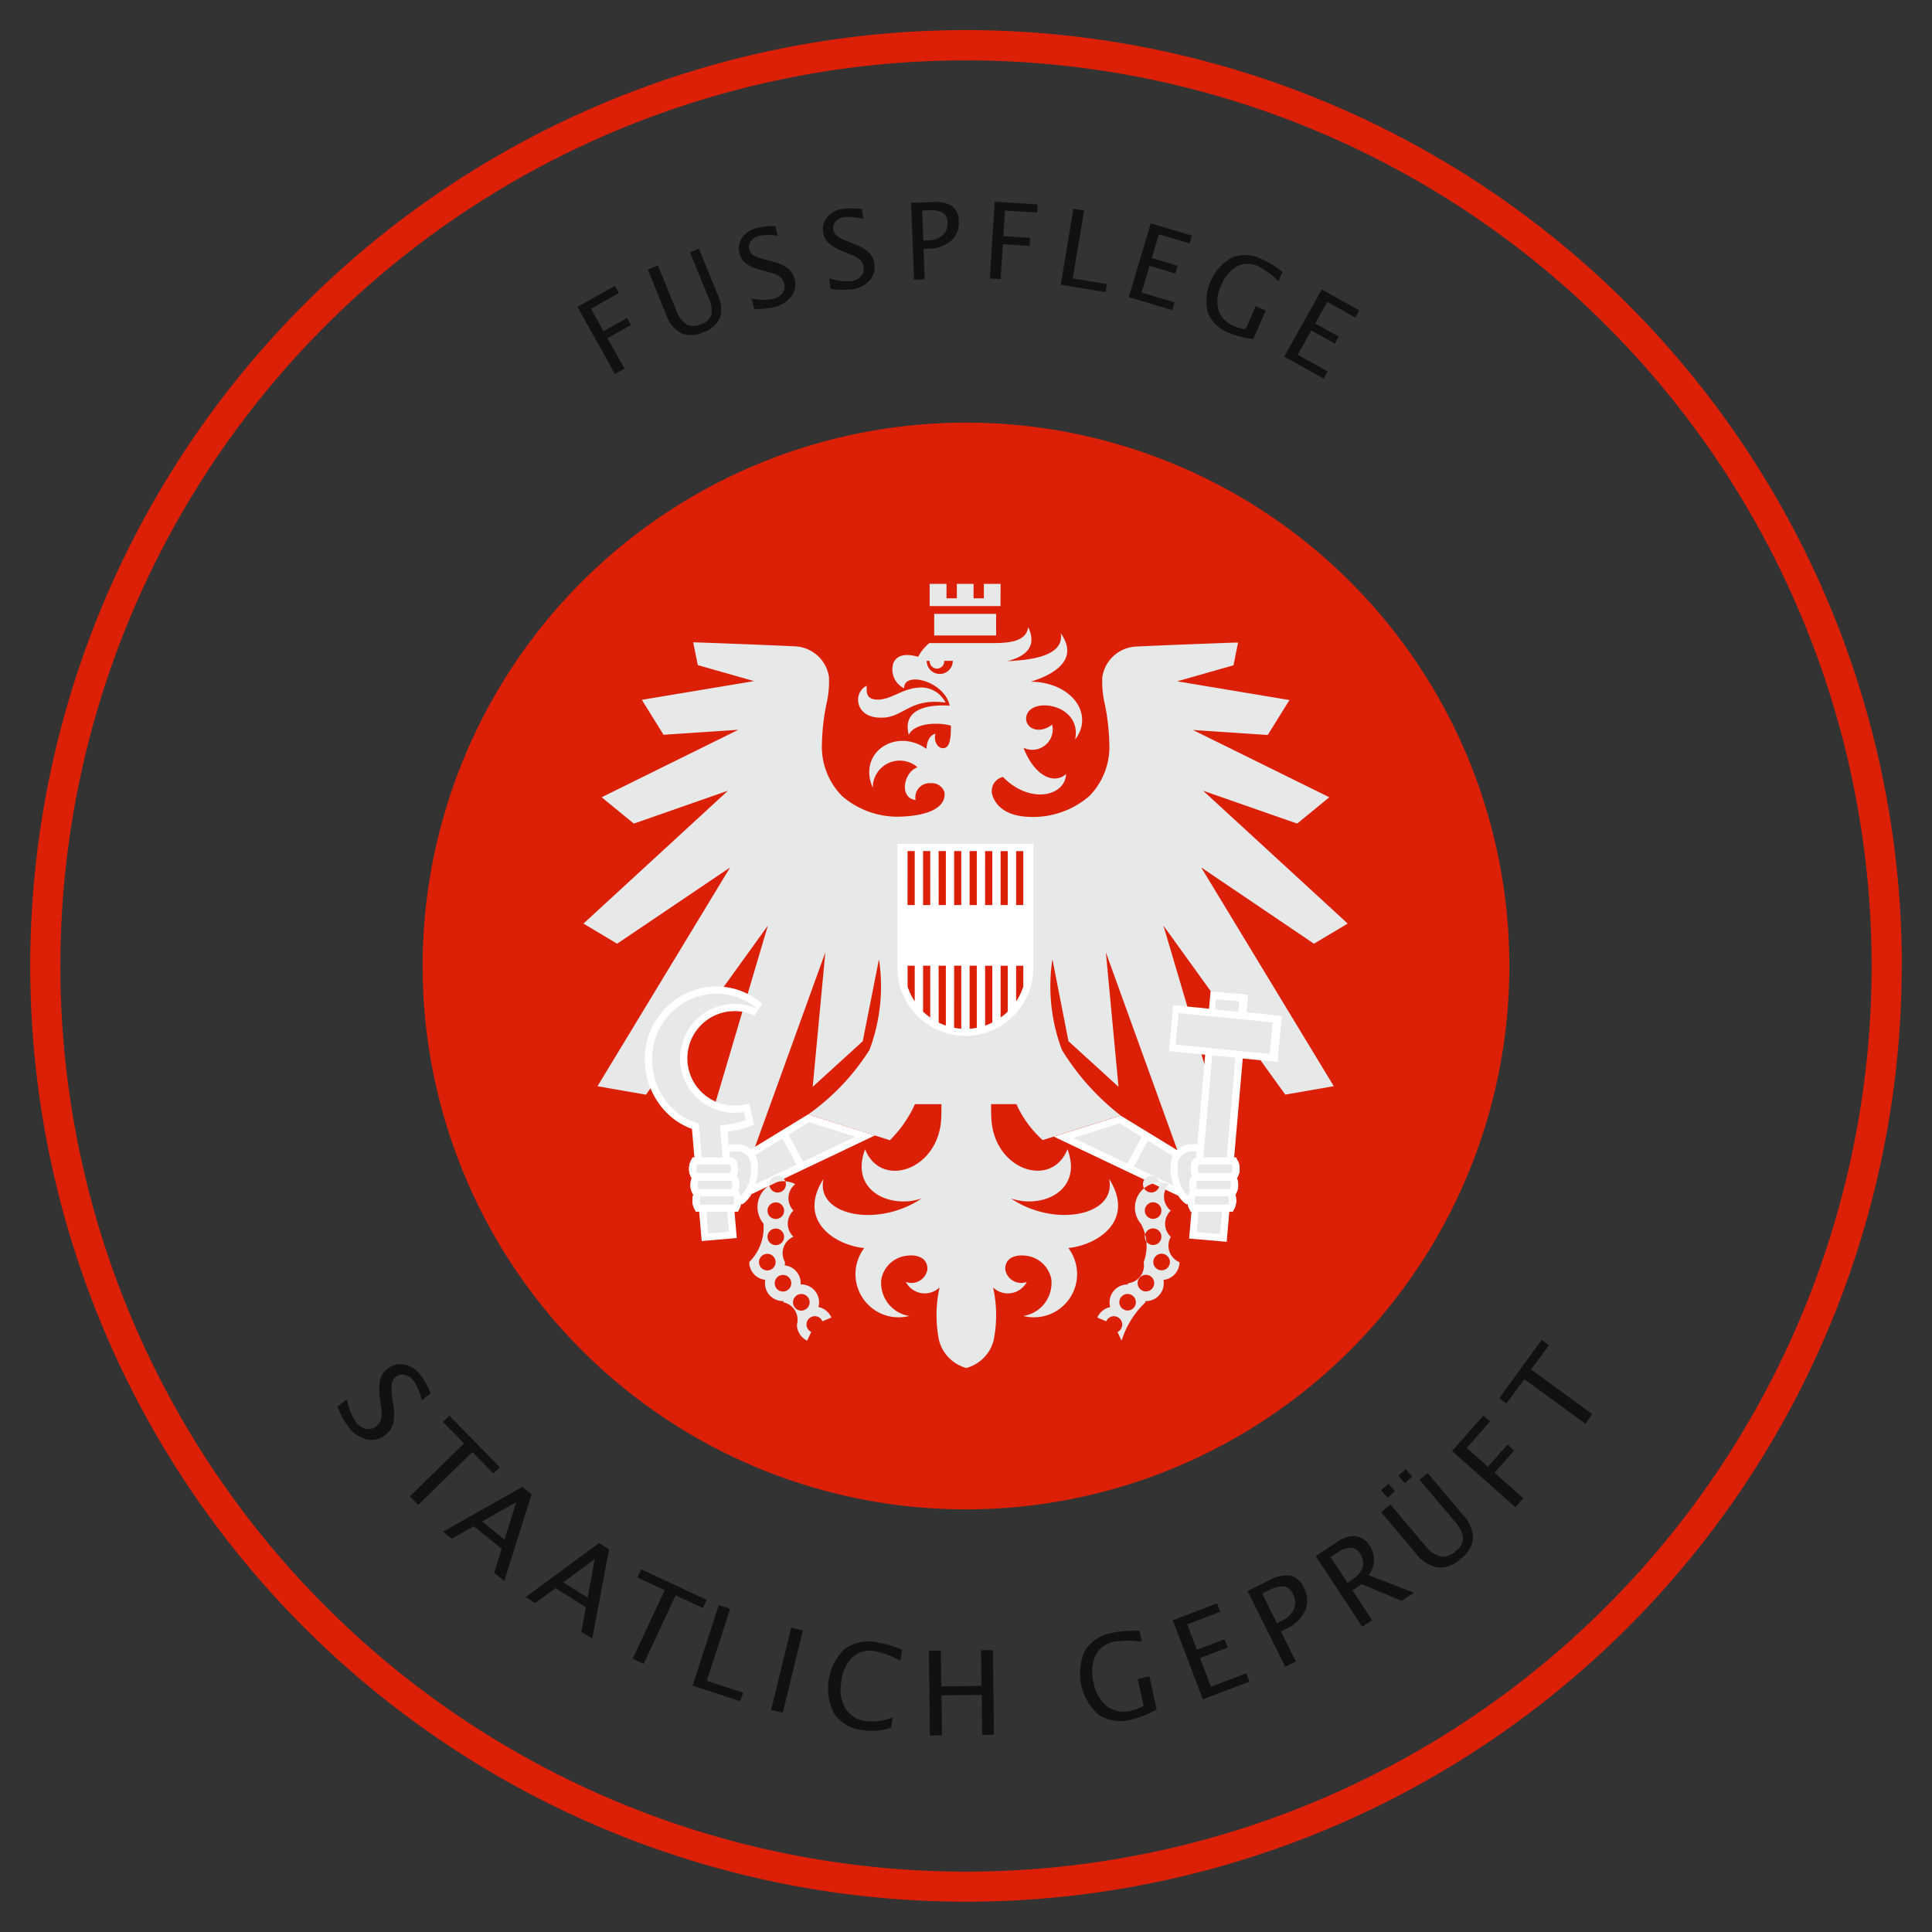
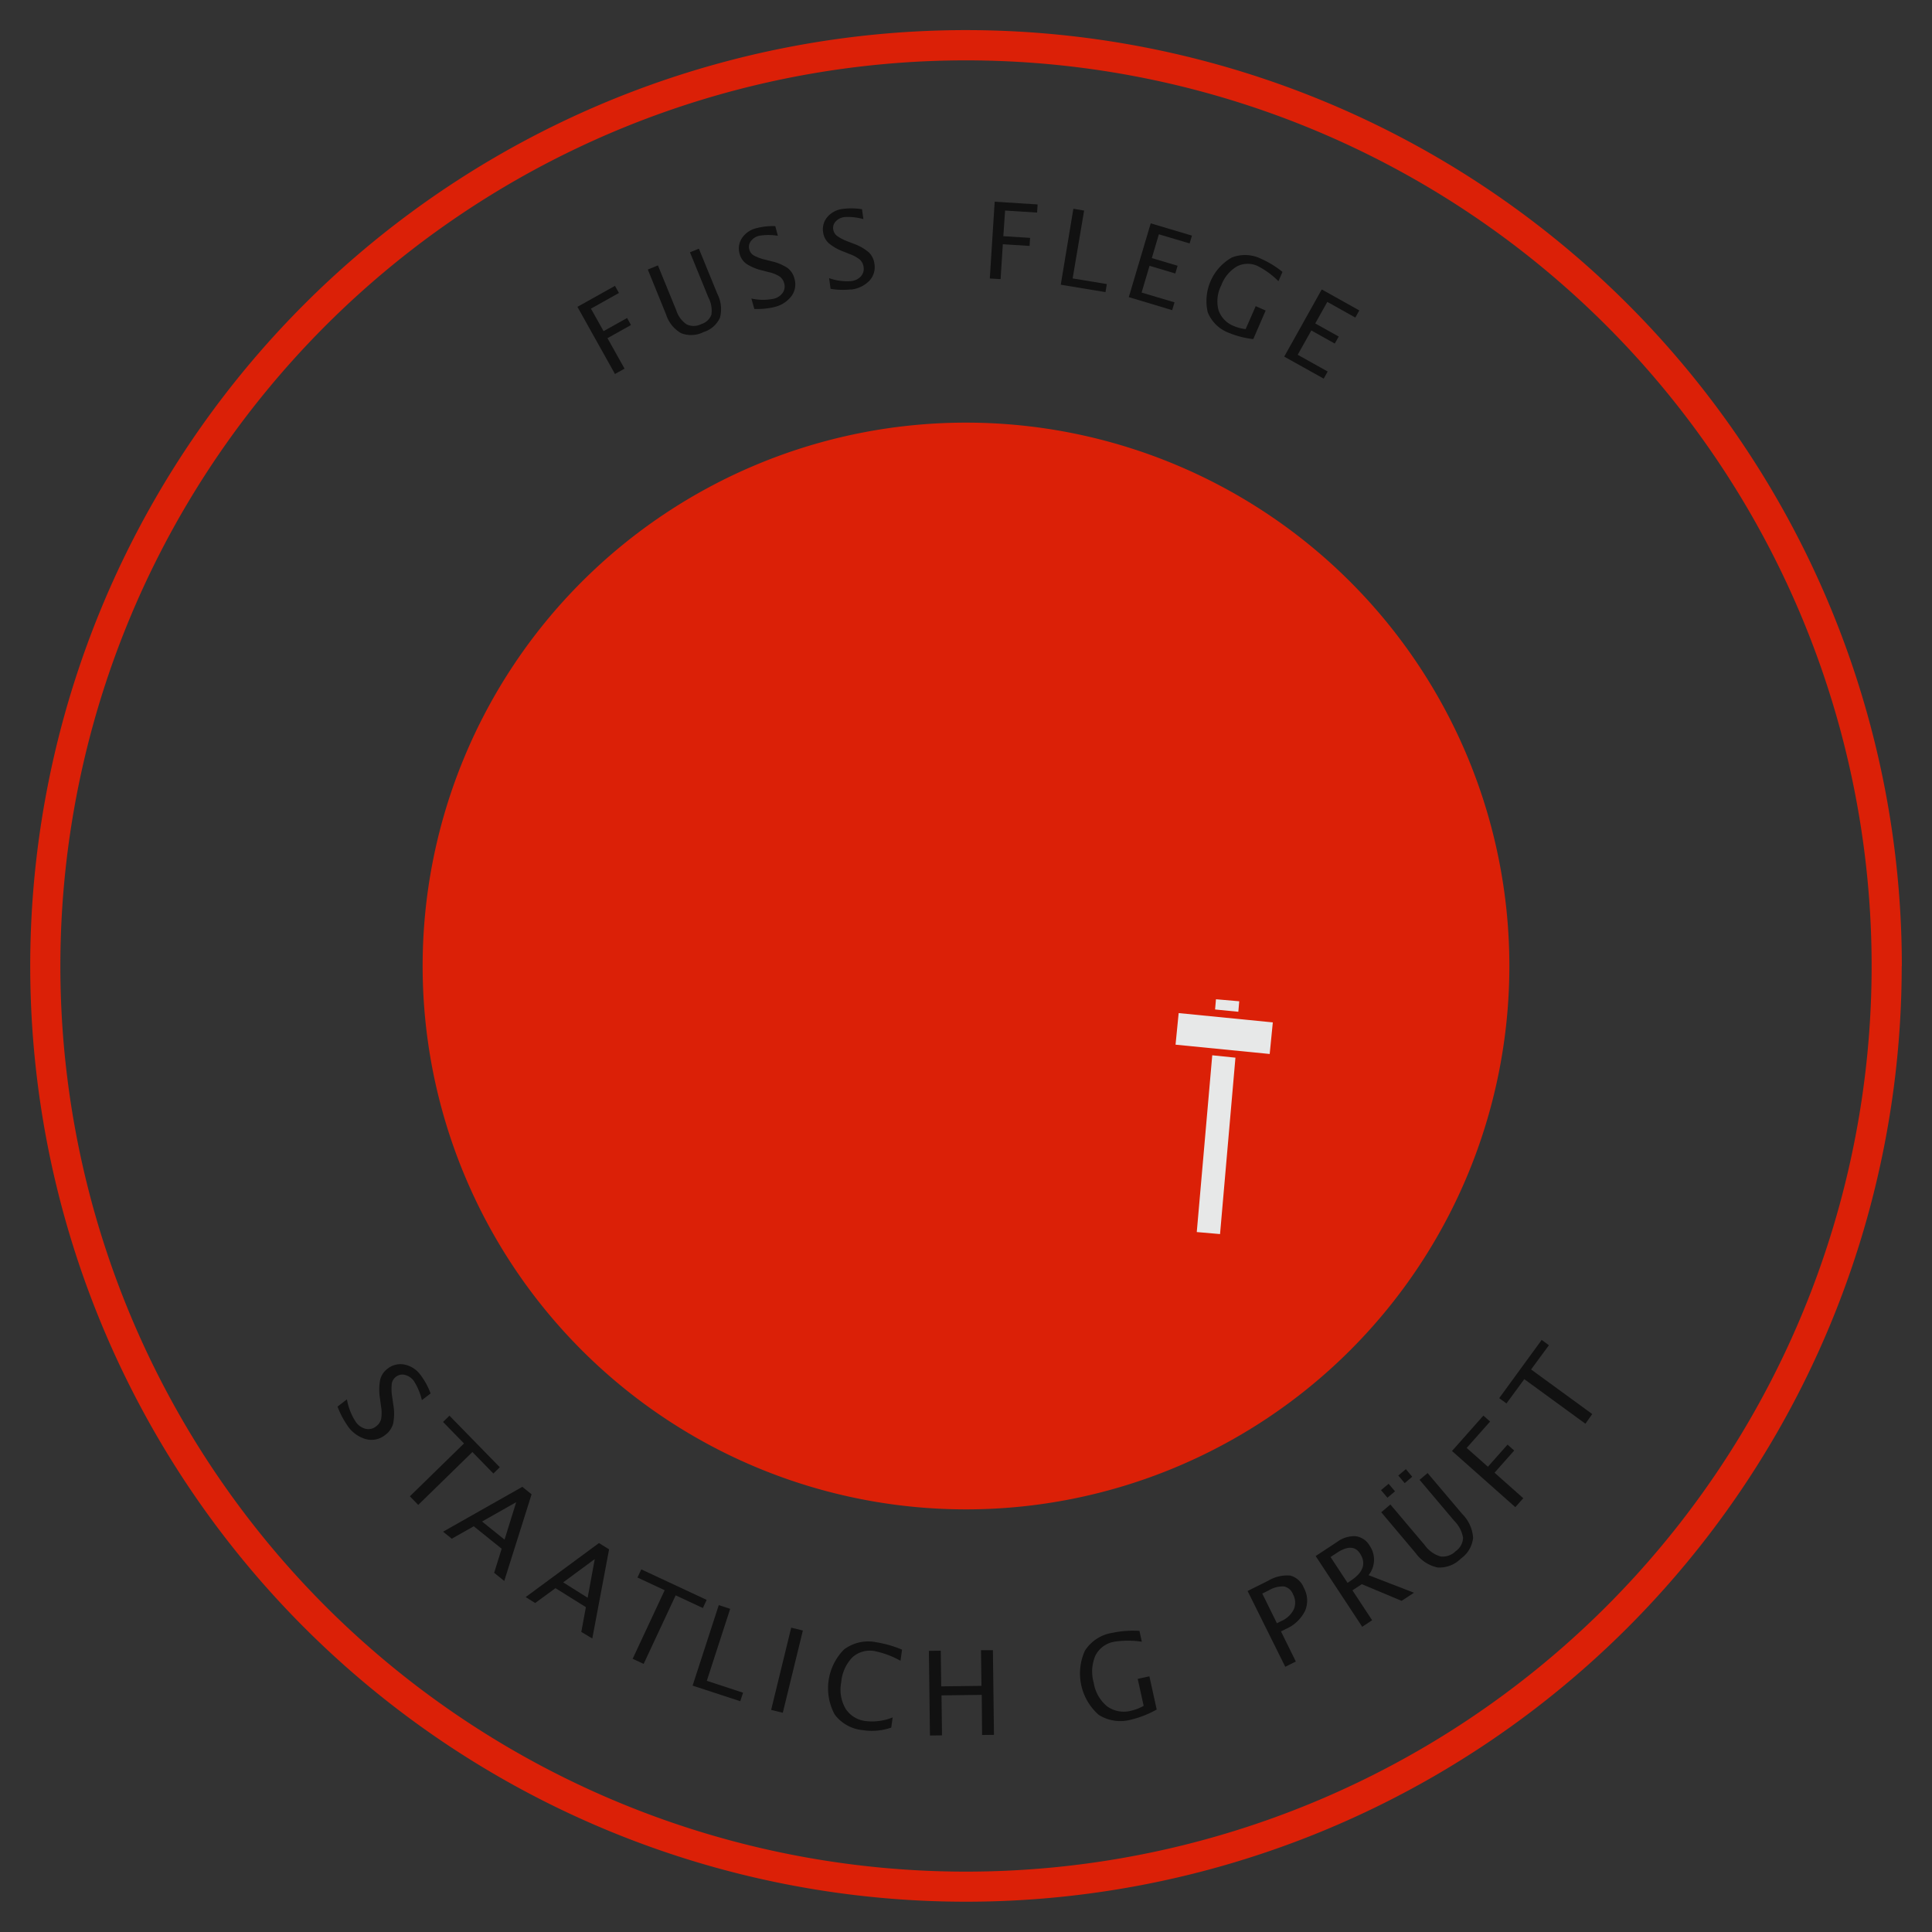
<svg xmlns="http://www.w3.org/2000/svg" id="Gruppe_36" data-name="Gruppe 36" width="65" height="65" viewBox="0 0 65 65">
  <rect x="0" y="0" width="65" height="65" fill="#333333" stroke="none" />
  <defs>
    <clipPath id="clip-path">
      <rect id="Rechteck_41" data-name="Rechteck 41" width="65" height="65" fill="none" />
    </clipPath>
    <clipPath id="clip-path-2">
-       <rect id="Rechteck_43" data-name="Rechteck 43" width="31.923" height="31.924" fill="none" />
-     </clipPath>
+       </clipPath>
  </defs>
  <g id="Gruppe_37" data-name="Gruppe 37">
    <g id="Gruppe_36-2" data-name="Gruppe 36" clip-path="url(#clip-path)">
      <path id="Pfad_50" data-name="Pfad 50" d="M64.788,34.318A30.469,30.469,0,1,1,34.319,3.85,30.469,30.469,0,0,1,64.788,34.318m1.016,0A31.484,31.484,0,1,0,34.319,65.8,31.485,31.485,0,0,0,65.8,34.318" transform="translate(-1.819 -1.819)" fill="#db2007" />
      <path id="Pfad_51" data-name="Pfad 51" d="M57.966,76.247A18.281,18.281,0,1,0,39.685,57.966,18.281,18.281,0,0,0,57.966,76.247" transform="translate(-25.466 -25.466)" fill="#db2007" />
    </g>
  </g>
  <g id="Gruppe_39" data-name="Gruppe 39" transform="translate(16.538 16.996)">
    <g id="Gruppe_38" data-name="Gruppe 38" clip-path="url(#clip-path-2)">
      <path id="Pfad_52" data-name="Pfad 52" d="M79.365,69.547,80.5,68.87,75.636,64.4,78.8,65.506l1.082-.886-4.588-2.263,2.516.168.73-1.176-3.776-.63,1.893-.538.154-.765-.1,0c-.018,0-1.828.064-3.31.132a1.21,1.21,0,0,0-1.158,1.037,3.379,3.379,0,0,0,.09.925,7.338,7.338,0,0,1,.147,1.3,2.36,2.36,0,0,1-.673,1.769,2.889,2.889,0,0,1-2.035.7c-.833-.031-1.119-.427-1.217-.7a.484.484,0,0,1,.346-.642c.9.924,2.091.659,2.125-.1-.386.355-1.051.1-1.435-.882a.687.687,0,0,0,.966-.779c-.509.386-.989.057-.852-.333.214-.609,1.862-.333,1.624.837.662-.874-.137-1.934-1.492-1.949.478-.145,1.729-.615,1.009-1.628.14.851-1.272.906-1.794.939.608-.164,1.009-.478.7-1.149-.07.492-.636.54-1.22.54-.693,0-1.944,0-2.109,0a1.556,1.556,0,0,0-.376.462c-.321-.094-.684-.115-.831.206a.7.7,0,0,0,.362.853c-.022-.586,1.339-.257,1.533.582-.881-.049-1.591.185-1.378.984.175-.376.907-.445,1.417-.31,0,.312-.005.709-.221.754s-.367-.23-.3-.481c-.219.051-.295.316-.3.509-1.029-.727-2.328.125-1.807,1.311a.907.907,0,0,1,1.506-.69c-.454.14-.645,1.022-.066,1.1a.477.477,0,0,1,.506-.566.444.444,0,0,1,.462.294.475.475,0,0,1-.065.343c-.122.2-.455.443-1.347.485a2.846,2.846,0,0,1-2.025-.686,2.364,2.364,0,0,1-.682-1.78,7.373,7.373,0,0,1,.147-1.3,3.381,3.381,0,0,0,.09-.925,1.21,1.21,0,0,0-1.158-1.037c-1.482-.068-3.292-.131-3.31-.132l-.1,0,.155.765,1.893.538-3.776.63.73,1.176,2.516-.168L55.4,64.62l1.082.886L59.649,64.4,54.788,68.87l1.133.677,3.8-2.565-4.461,7.36,1.632.284,4.1-5.688L58.5,77.355l1.8-.253,2.625-7.262L62.5,74.363l1.684-1.535.546-2.758a6.078,6.078,0,0,1-.32,3.051,7.691,7.691,0,0,1-2.059,2.168l2.747.869a4.07,4.07,0,0,0,.705-.936c.046-.082.092-.176.137-.277h.892c0,.138,0,.293-.007.47-.076,1.748-2.026,2.4-2.562,1.048-.53,1.409.868,2.014,1.9,1.655-1.456.988-3.571.591-3.3-.658-.893,1.4.379,2.23,1.372,2.326a1.453,1.453,0,0,0,1.516,2.286,1.125,1.125,0,0,1-.94-1.247.98.98,0,0,1,.839-.779c.343-.05.722.054.709.46a.543.543,0,0,1-.725.42.719.719,0,0,0,1.134.186,4.291,4.291,0,0,0-.019,1.77,1.3,1.3,0,0,0,.92.939,1.294,1.294,0,0,0,.92-.939,4.287,4.287,0,0,0-.019-1.77.719.719,0,0,0,1.134-.186.543.543,0,0,1-.725-.42c-.013-.406.366-.509.709-.46a.98.98,0,0,1,.839.779,1.125,1.125,0,0,1-.941,1.247A1.453,1.453,0,0,0,71.1,79.785c.992-.1,2.264-.926,1.372-2.326.268,1.249-1.848,1.646-3.3.658,1.033.359,2.431-.246,1.9-1.655-.536,1.349-2.485.7-2.561-1.048-.008-.178-.01-.332-.008-.47h.853c.044.1.09.2.137.277a3.545,3.545,0,0,0,.747.933l2.62-.829a8.223,8.223,0,0,1-1.975-2.206,6.084,6.084,0,0,1-.32-3.051L71.1,72.8l.005.026,1.684,1.535-.425-4.522L74.988,77.1l1.8.253L74.3,68.937l4.1,5.688,1.632-.284-4.461-7.36ZM66.777,60.472a.441.441,0,0,1-.441-.441h.1a.245.245,0,1,0,.489,0h.289a.441.441,0,0,1-.441.441M69.8,70.359a2.166,2.166,0,1,1-4.332,0v-4.05H69.8Z" transform="translate(-51.696 -54.793)" fill="#e7e8e8" />
      <rect id="Rechteck_42" data-name="Rechteck 42" width="2.083" height="0.727" transform="translate(14.892 3.657)" fill="#e7e8e8" />
      <path id="Pfad_53" data-name="Pfad 53" d="M89.687,54.823h-.563v.486h-.347v-.486h-.563v.486h-.347v-.486H87.3v.748h2.384Z" transform="translate(-72.561 -52.176)" fill="#e7e8e8" />
-       <path id="Pfad_54" data-name="Pfad 54" d="M81.457,65.476c.69-.064.908-.663,2.063-.506a.914.914,0,0,0-.939-.5c-.532.041-.918.415-1.362.4-.428-.011-.336-.337-.357-.465-.487.241-.384,1.156.6,1.066" transform="translate(-68.246 -58.328)" fill="#e7e8e8" />
+       <path id="Pfad_54" data-name="Pfad 54" d="M81.457,65.476c.69-.064.908-.663,2.063-.506a.914.914,0,0,0-.939-.5" transform="translate(-68.246 -58.328)" fill="#e7e8e8" />
      <path id="Pfad_55" data-name="Pfad 55" d="M64.124,98.108a.7.7,0,0,0-.383-.172,1.32,1.32,0,0,0-.359.022l-.039-.447a2.963,2.963,0,0,0,.692-.163l.2-.072-.047-.209c-.017-.076-.04-.174-.064-.275l-.052-.22-.223.038a1.589,1.589,0,1,1-.272-3.155,1.576,1.576,0,0,1,.674.15l.26-.4a2.364,2.364,0,0,0-1.551-.581,2.431,2.431,0,0,0-2.4,2.458,2.545,2.545,0,0,0,.779,1.836,2.283,2.283,0,0,0,.806.5l.083.968c-.109.034-.182.178-.182.373a.48.48,0,0,0,.092.311.576.576,0,0,0-.045.234.477.477,0,0,0,.1.317.607.607,0,0,0-.033.2c0,.222.094.377.228.382l.064.747.021.241.24-.021.7-.06.24-.021-.021-.24-.055-.645c.107,0,.188-.1.217-.254l.052,0,.025-.016a1.007,1.007,0,0,0,.277-.32L68.3,97.638l-2.244-.71Z" transform="translate(-55.403 -76.433)" fill="#fff" />
      <path id="Pfad_56" data-name="Pfad 56" d="M106.378,93.9l-.945-.094v0l.031-.353.021-.24-.24-.021-.783-.068-.24-.021-.021.24-.03.34-.96-.095-.24-.024-.024.24-.1,1.063-.024.24.24.024.978.1v0l-.264,3.02a1.167,1.167,0,0,0-.27-.009.7.7,0,0,0-.407.2l-1.907-1.165-2.244.71,4.186,1.988a.954.954,0,0,0,.244.267l.025.017.052,0a.338.338,0,0,0,.126.225l-.06.691-.021.24.24.021.783.068.24.021.021-.24.067-.772h0c.138,0,.234-.157.234-.382a.608.608,0,0,0-.033-.2.476.476,0,0,0,.1-.317.579.579,0,0,0-.045-.234.482.482,0,0,0,.092-.311c0-.2-.075-.343-.186-.375l.291-3.336.927.092.24.024.024-.24.1-1.063.024-.24Z" transform="translate(-80.032 -76.742)" fill="#fff" />
      <path id="Pfad_57" data-name="Pfad 57" d="M84.271,83.413a2.287,2.287,0,1,0,4.574,0V79.242H84.271Zm3.994-3.929h.241V81.3h-.241Zm0,3.857h.241v.7a2.041,2.041,0,0,1-.241.5Zm-.522-3.857h.241V81.3h-.241Zm0,3.857h.241v1.542a2.066,2.066,0,0,1-.241.2Zm-.522-3.857h.241V81.3H87.22Zm0,3.857h.241v1.913a1.977,1.977,0,0,1-.241.1ZM86.7,79.483h.241V81.3H86.7Zm0,3.857h.241v2.089a2.053,2.053,0,0,1-.241.031Zm-.522-3.857h.241V81.3h-.241Zm0,3.857h.241v2.12a2.059,2.059,0,0,1-.241-.031Zm-.522-3.857H85.9V81.3h-.241Zm0,3.857H85.9v2.014a1.977,1.977,0,0,1-.241-.1Zm-.522-3.857h.241V81.3h-.241Zm0,3.857h.241v1.744a2.068,2.068,0,0,1-.241-.2Zm-.522-3.857h.241V81.3H84.61Zm0,3.857h.241v1.2a2.052,2.052,0,0,1-.241-.5Z" transform="translate(-70.616 -67.846)" fill="#fff" />
    </g>
  </g>
  <g id="Gruppe_41" data-name="Gruppe 41">
    <g id="Gruppe_40" data-name="Gruppe 40" clip-path="url(#clip-path)">
      <path id="Pfad_58" data-name="Pfad 58" d="M112.379,105.047l.783.068.518-5.935L112.9,99.1Z" transform="translate(-72.115 -63.596)" fill="#e7e8e8" />
      <path id="Pfad_59" data-name="Pfad 59" d="M114.909,93.9l-.783-.068-.03.344.782.077Z" transform="translate(-73.216 -60.213)" fill="#e7e8e8" />
      <rect id="Rechteck_44" data-name="Rechteck 44" width="1.068" height="3.183" transform="translate(39.55 35.147) rotate(-84.358)" fill="#e7e8e8" />
    </g>
  </g>
  <g id="Gruppe_43" data-name="Gruppe 43" transform="translate(16.538 16.996)">
    <g id="Gruppe_42" data-name="Gruppe 42" clip-path="url(#clip-path-2)">
      <path id="Pfad_60" data-name="Pfad 60" d="M113.244,109.059a.589.589,0,0,0-.047-.242l-.064-.14h-1.42l-.065.14a.591.591,0,0,0-.047.243.6.6,0,0,0,.039.22l-.039.083a.59.59,0,0,0-.047.243.65.65,0,0,0,.026.186l-.043.093a.647.647,0,0,0,0,.484l.064.14h1.421l.064-.14a.589.589,0,0,0,.047-.242.65.65,0,0,0-.026-.186l.043-.093a.589.589,0,0,0,.047-.242.611.611,0,0,0-.038-.219l.039-.084a.588.588,0,0,0,.047-.242" transform="translate(-88.082 -86.735)" fill="#fff" />
      <path id="Pfad_61" data-name="Pfad 61" d="M64.322,97.281a1.856,1.856,0,0,1-.312.027,1.831,1.831,0,1,1,.776-3.489,2.113,2.113,0,0,0-1.393-.521,2.189,2.189,0,0,0-2.156,2.216,2.3,2.3,0,0,0,.7,1.661,2.011,2.011,0,0,0,.87.493h0l.317,3.7.7-.06-.308-3.582a2.867,2.867,0,0,0,.872-.169c-.017-.075-.04-.173-.063-.273" transform="translate(-55.835 -76.866)" fill="#e7e8e8" />
      <path id="Pfad_62" data-name="Pfad 62" d="M66.418,109.885l-.043-.093a.648.648,0,0,0,.026-.186.589.589,0,0,0-.047-.242l-.039-.084a.609.609,0,0,0,.038-.219.59.59,0,0,0-.047-.242l-.064-.14H64.821l-.064.14a.647.647,0,0,0,0,.484l.039.084a.609.609,0,0,0-.038.219.593.593,0,0,0,.047.242l.043.093a.65.65,0,0,0-.026.186.594.594,0,0,0,.047.242l.064.14h1.421l.065-.14a.647.647,0,0,0,0-.484" transform="translate(-58.063 -86.736)" fill="#fff" />
      <path id="Pfad_63" data-name="Pfad 63" d="M71.011,107.853a2.053,2.053,0,0,1-.079.585l1.375-.653-.472-.884-.917.56a.818.818,0,0,1,.093.392" transform="translate(-62.047 -85.595)" fill="#e7e8e8" />
      <path id="Pfad_64" data-name="Pfad 64" d="M74.537,106.7l1.76-.836-1.555-.491-.69.421Z" transform="translate(-64.059 -84.615)" fill="#e7e8e8" />
      <path id="Pfad_65" data-name="Pfad 65" d="M72.687,114.259a.609.609,0,0,0,.022-.161.6.6,0,0,0-.6-.6h-.019c0-.014,0-.028,0-.042a.6.6,0,0,0-.539-.6.584.584,0,0,0,.011-.113.6.6,0,0,1,.286-.851.6.6,0,0,1,0-.88.6.6,0,0,1,.061-.889.87.87,0,0,0-1.07,1.329,1.64,1.64,0,0,1-.479,1.291.6.6,0,0,0,.539.6.584.584,0,0,0-.011.113.6.6,0,0,0,.6.6h.019c0,.014,0,.028,0,.042a.6.6,0,0,1,.457.747.6.6,0,0,0,.343.543l.138-.291a.281.281,0,0,1-.159-.252.277.277,0,0,1,.11-.221c.017-.009.034-.02.05-.03a.275.275,0,0,1,.119-.028.279.279,0,0,1,.257.171l.3-.125a.6.6,0,0,0-.432-.353m-1.376-4.411a.279.279,0,1,1-.279.279.279.279,0,0,1,.279-.279m-.34,1.168a.279.279,0,1,1,.279.279.279.279,0,0,1-.279-.279m.558.88a.279.279,0,1,1-.279-.279.279.279,0,0,1,.279.279m-.844.851a.279.279,0,1,1,.279.279.279.279,0,0,1-.279-.279m.528.71a.279.279,0,1,1,.279.279.279.279,0,0,1-.279-.279m.617.642a.279.279,0,1,1,.448.221.547.547,0,0,0-.05.031.275.275,0,0,1-.119.028.279.279,0,0,1-.279-.279" transform="translate(-61.69 -87.28)" fill="#e7e8e8" />
      <path id="Pfad_66" data-name="Pfad 66" d="M103.081,105.936l-.747-.456-1.555.492,1.821.865Z" transform="translate(-81.209 -84.683)" fill="#e7e8e8" />
      <path id="Pfad_67" data-name="Pfad 67" d="M107.706,107.983a.824.824,0,0,1,.078-.363l-.844-.516-.469.878,1.328.631a2.017,2.017,0,0,1-.093-.629" transform="translate(-84.862 -85.726)" fill="#e7e8e8" />
-       <path id="Pfad_68" data-name="Pfad 68" d="M105.8,112.747a.6.6,0,0,1-.287-.851.6.6,0,0,1,0-.88.6.6,0,0,1-.061-.889.842.842,0,0,0-.947,1.329,1.54,1.54,0,0,1,.094,1.291.6.6,0,0,1-.528.71c0,.014,0,.028,0,.042h-.019a.6.6,0,0,0-.6.6.609.609,0,0,0,.022.161.6.6,0,0,0-.432.353l.3.125a.279.279,0,0,1,.257-.171.275.275,0,0,1,.119.028c.016.011.033.021.05.031a.277.277,0,0,1,.11.221.28.28,0,0,1-.159.252l.138.291a3.021,3.021,0,0,1,.8-1.29c0-.014,0-.028,0-.042h.019a.6.6,0,0,0,.6-.6.614.614,0,0,0-.011-.113.6.6,0,0,0,.539-.6m-.949-2.9a.279.279,0,1,1-.279.279.279.279,0,0,1,.279-.279m-.217,1.168a.279.279,0,1,1,.279.279.279.279,0,0,1-.279-.279m.279.6a.279.279,0,1,1-.279.279.279.279,0,0,1,.279-.279m-.859,2.761a.271.271,0,0,1-.119-.028c-.016-.011-.033-.021-.05-.03a.278.278,0,1,1,.169.058m.617-.642a.279.279,0,1,1,.279-.279.279.279,0,0,1-.279.279m.528-.71a.279.279,0,1,1,.279-.279.279.279,0,0,1-.279.279" transform="translate(-82.66 -87.28)" fill="#e7e8e8" />
      <path id="Pfad_69" data-name="Pfad 69" d="M68.8,108.114a1.153,1.153,0,0,0-.312.024l.015.176h.043c.138,0,.234.157.234.382a.574.574,0,0,1-.045.234.481.481,0,0,1,.092.311.608.608,0,0,1-.033.2.385.385,0,0,1,.081.177,1.326,1.326,0,0,0,.337-.994.478.478,0,0,0-.412-.516" transform="translate(-60.486 -86.372)" fill="#e7e8e8" />
      <path id="Pfad_70" data-name="Pfad 70" d="M110.977,109.241a.483.483,0,0,1,.092-.311.575.575,0,0,1-.045-.234c0-.2.074-.342.185-.375l.017-.2a.93.93,0,0,0-.222-.009.477.477,0,0,0-.412.516,1.326,1.326,0,0,0,.337.994.39.39,0,0,1,.081-.178.613.613,0,0,1-.033-.2" transform="translate(-87.506 -86.372)" fill="#e7e8e8" />
      <path id="Pfad_71" data-name="Pfad 71" d="M112.5,109.633h1.111a.414.414,0,0,0,0-.282H112.5a.414.414,0,0,0,0,.282" transform="translate(-88.713 -87.167)" fill="#e7e8e8" />
      <path id="Pfad_72" data-name="Pfad 72" d="M112.365,111.154h1.111a.414.414,0,0,0,0-.282h-1.111a.414.414,0,0,0,0,.282" transform="translate(-88.628 -88.143)" fill="#e7e8e8" />
      <path id="Pfad_73" data-name="Pfad 73" d="M112.187,112.609H113.3a.409.409,0,0,0,0-.282h-1.111a.414.414,0,0,0,0,.282" transform="translate(-88.514 -89.077)" fill="#e7e8e8" />
      <path id="Pfad_74" data-name="Pfad 74" d="M65.409,109.633H66.52a.351.351,0,0,0,.025-.141.359.359,0,0,0-.025-.141H65.409a.414.414,0,0,0,0,.282" transform="translate(-58.496 -87.167)" fill="#e7e8e8" />
      <path id="Pfad_75" data-name="Pfad 75" d="M65.542,111.154h1.111a.351.351,0,0,0,.025-.141.359.359,0,0,0-.025-.141H65.542a.414.414,0,0,0,0,.282" transform="translate(-58.581 -88.143)" fill="#e7e8e8" />
      <path id="Pfad_76" data-name="Pfad 76" d="M65.719,112.609H66.83a.351.351,0,0,0,.025-.141.359.359,0,0,0-.025-.141H65.719a.414.414,0,0,0,0,.282" transform="translate(-58.695 -89.077)" fill="#e7e8e8" />
    </g>
  </g>
  <path id="Pfad_77" data-name="Pfad 77" d="M55.484,29.8l-1.263-2.26,1.263-.706.134.24-.942.527.424.757.791-.442.132.236-.791.442.574,1.026Z" transform="translate(-34.794 -17.217)" fill="#111" />
  <g id="Gruppe_45" data-name="Gruppe 45">
    <g id="Gruppe_44" data-name="Gruppe 44" clip-path="url(#clip-path)">
      <path id="Pfad_78" data-name="Pfad 78" d="M60.83,24.05l.34-.139.618,1.513a.894.894,0,0,0,.348.471.556.556,0,0,0,.493-.009.519.519,0,0,0,.341-.32.95.95,0,0,0-.1-.572l-.622-1.524.3-.122.621,1.519a1.133,1.133,0,0,1,.09.8.892.892,0,0,1-.551.486.93.93,0,0,1-.757.039,1.109,1.109,0,0,1-.506-.628Z" transform="translate(-39.035 -14.982)" fill="#111" />
      <path id="Pfad_79" data-name="Pfad 79" d="M70.588,23.953a2.576,2.576,0,0,1-.673.064l-.1-.351a1.81,1.81,0,0,0,.747.008.518.518,0,0,0,.307-.2.378.378,0,0,0,.049-.323.4.4,0,0,0-.152-.227,1.146,1.146,0,0,0-.37-.147l-.2-.053a1.664,1.664,0,0,1-.543-.222.6.6,0,0,1-.233-.34.629.629,0,0,1,.081-.532.8.8,0,0,1,.483-.331,2.2,2.2,0,0,1,.635-.069l.088.325a1.888,1.888,0,0,0-.632,0,.481.481,0,0,0-.277.18.317.317,0,0,0-.053.279.328.328,0,0,0,.148.2,1.448,1.448,0,0,0,.383.143l.207.053a1.619,1.619,0,0,1,.546.226.64.64,0,0,1,.235.359.666.666,0,0,1-.1.589,1.006,1.006,0,0,1-.584.37" transform="translate(-44.536 -13.622)" fill="#111" />
      <path id="Pfad_80" data-name="Pfad 80" d="M78.2,22.3a2.586,2.586,0,0,1-.676-.02l-.05-.36a1.808,1.808,0,0,0,.74.1.513.513,0,0,0,.33-.161.374.374,0,0,0,.09-.315.4.4,0,0,0-.122-.244,1.141,1.141,0,0,0-.349-.191l-.191-.078a1.671,1.671,0,0,1-.511-.288.6.6,0,0,1-.188-.367.631.631,0,0,1,.147-.518.8.8,0,0,1,.521-.268,2.216,2.216,0,0,1,.64.011l.047.333A1.886,1.886,0,0,0,78,19.864a.485.485,0,0,0-.3.144.316.316,0,0,0-.087.27.332.332,0,0,0,.122.215,1.458,1.458,0,0,0,.362.19l.2.078a1.606,1.606,0,0,1,.514.292.643.643,0,0,1,.188.385.666.666,0,0,1-.172.572,1.006,1.006,0,0,1-.626.294" transform="translate(-49.58 -12.562)" fill="#111" />
-       <path id="Pfad_81" data-name="Pfad 81" d="M85.651,21.587,85.553,19l.7-.027a1.118,1.118,0,0,1,.679.133.616.616,0,0,1,.224.512.8.8,0,0,1-.255.657,1.174,1.174,0,0,1-.767.264l-.162.006.039,1.028Zm.314-1.32.148-.006a.763.763,0,0,0,.5-.17.526.526,0,0,0,.162-.431.38.38,0,0,0-.152-.327.826.826,0,0,0-.471-.082l-.225.008Z" transform="translate(-54.9 -12.174)" fill="#111" />
      <path id="Pfad_82" data-name="Pfad 82" d="M92.945,21.524l.164-2.584,1.444.092-.017.274-1.077-.068L93.4,20.1l.9.057-.017.271-.9-.057-.075,1.173Z" transform="translate(-59.644 -12.154)" fill="#111" />
      <path id="Pfad_83" data-name="Pfad 83" d="M99.6,22.16l.424-2.555.362.06L100,21.948l1.15.19-.045.271Z" transform="translate(-63.912 -12.581)" fill="#111" />
      <path id="Pfad_84" data-name="Pfad 84" d="M105.994,23.454l.738-2.482,1.387.413-.078.263-1.035-.307-.237.8.867.258-.077.26-.867-.258-.267.9,1.107.329-.078.263Z" transform="translate(-68.017 -13.458)" fill="#111" />
      <path id="Pfad_85" data-name="Pfad 85" d="M114.829,26.771a3.042,3.042,0,0,1-.806-.205,1.234,1.234,0,0,1-.727-.7,1.685,1.685,0,0,1,.809-1.839,1.221,1.221,0,0,1,1,.048,3.123,3.123,0,0,1,.707.436l-.136.311a2.811,2.811,0,0,0-.679-.5.791.791,0,0,0-.712,0,1.24,1.24,0,0,0-.534.643,1.171,1.171,0,0,0-.092.829.877.877,0,0,0,.524.54,1.367,1.367,0,0,0,.39.1l.338-.772.335.147Z" transform="translate(-72.664 -15.362)" fill="#111" />
      <path id="Pfad_86" data-name="Pfad 86" d="M120.59,29.437l1.263-2.26,1.263.706-.134.24-.942-.527-.406.725.79.441-.133.236-.789-.441-.458.818,1.008.563-.134.24Z" transform="translate(-77.384 -17.439)" fill="#111" />
      <path id="Pfad_87" data-name="Pfad 87" d="M32.041,130.182a2.839,2.839,0,0,1-.347-.658l.317-.244a1.99,1.99,0,0,0,.3.764.569.569,0,0,0,.333.229.412.412,0,0,0,.349-.085.438.438,0,0,0,.168-.249,1.256,1.256,0,0,0-.006-.438l-.029-.225a1.854,1.854,0,0,1,0-.646.66.66,0,0,1,.249-.379.694.694,0,0,1,.575-.14.881.881,0,0,1,.539.353,2.445,2.445,0,0,1,.336.618l-.293.225a2.086,2.086,0,0,0-.268-.641.533.533,0,0,0-.3-.207.349.349,0,0,0-.306.063.364.364,0,0,0-.139.233,1.6,1.6,0,0,0,.015.45l.033.232a1.772,1.772,0,0,1,0,.651.7.7,0,0,1-.267.389.733.733,0,0,1-.64.145,1.11,1.11,0,0,1-.621-.44" transform="translate(-20.338 -82.201)" fill="#111" />
      <path id="Pfad_88" data-name="Pfad 88" d="M38.485,135.646l1.822-1.779-.706-.723.216-.211,1.694,1.735-.216.211-.706-.723-1.822,1.779Z" transform="translate(-24.696 -85.304)" fill="#111" />
      <path id="Pfad_89" data-name="Pfad 89" d="M43.325,142.5l.253-.809-.939-.756-.74.418-.292-.236,2.666-1.509.312.251-.92,2.916Zm.35-1.116.392-1.26-1.149.651Z" transform="translate(-26.7 -89.585)" fill="#111" />
      <path id="Pfad_90" data-name="Pfad 90" d="M51.233,147.89l.155-.833-1.023-.639-.684.5-.319-.2,2.466-1.818.34.212-.565,3Zm.214-1.15.239-1.3-1.063.783Z" transform="translate(-31.676 -92.986)" fill="#111" />
      <path id="Pfad_91" data-name="Pfad 91" d="M59.408,150.373l1.077-2.306-.915-.428.128-.274,2.2,1.026-.128.274-.915-.427-1.077,2.307Z" transform="translate(-38.123 -94.565)" fill="#111" />
      <path id="Pfad_92" data-name="Pfad 92" d="M65.038,153.43l.88-2.709.384.125-.786,2.422,1.219.4-.093.287Z" transform="translate(-41.736 -96.719)" fill="#111" />
      <rect id="Rechteck_47" data-name="Rechteck 47" width="2.848" height="0.404" transform="translate(25.944 57.528) rotate(-76.291)" fill="#111" />
      <path id="Pfad_93" data-name="Pfad 93" d="M78.93,157.129a1.331,1.331,0,0,1-.962-.528,1.854,1.854,0,0,1,.313-2.186,1.356,1.356,0,0,1,1.083-.245,3.872,3.872,0,0,1,.871.249l-.053.375a3.031,3.031,0,0,0-.866-.325.872.872,0,0,0-.754.211,1.37,1.37,0,0,0-.374.841,1.27,1.27,0,0,0,.149.889.926.926,0,0,0,.69.414,1.839,1.839,0,0,0,.892-.125l-.048.343a1.98,1.98,0,0,1-.941.088" transform="translate(-49.886 -98.919)" fill="#111" />
      <path id="Pfad_94" data-name="Pfad 94" d="M87.257,157.815l-.036-2.848.4-.005.015,1.2,1.354-.017-.015-1.2.4,0,.036,2.848-.4.005L89,156.448l-1.354.017.017,1.345Z" transform="translate(-55.97 -99.426)" fill="#111" />
      <path id="Pfad_95" data-name="Pfad 95" d="M103.97,155.77a3.34,3.34,0,0,1-.85.337,1.359,1.359,0,0,1-1.1-.157,1.855,1.855,0,0,1-.465-2.16,1.342,1.342,0,0,1,.924-.6,3.4,3.4,0,0,1,.911-.066l.079.365a3.062,3.062,0,0,0-.924,0,.874.874,0,0,0-.634.459,1.365,1.365,0,0,0-.061.917,1.289,1.289,0,0,0,.454.8.964.964,0,0,0,.815.143,1.508,1.508,0,0,0,.412-.163l-.2-.906.393-.086Z" transform="translate(-65.054 -98.255)" fill="#111" />
-       <path id="Pfad_96" data-name="Pfad 96" d="M111.137,153.786l-1.012-2.662,1.488-.566.108.283-1.11.422.325.855.93-.354.106.279-.93.354.367.964,1.187-.451.107.282Z" transform="translate(-70.668 -96.614)" fill="#111" />
      <path id="Pfad_97" data-name="Pfad 97" d="M118.417,151l-1.267-2.55.694-.345a1.229,1.229,0,0,1,.741-.174.681.681,0,0,1,.457.413.879.879,0,0,1,.041.775,1.292,1.292,0,0,1-.65.611l-.16.08.5,1.013Zm-.281-1.465.147-.073a.84.84,0,0,0,.424-.4.58.58,0,0,0-.032-.506.418.418,0,0,0-.3-.259.91.91,0,0,0-.509.13l-.222.11Z" transform="translate(-75.176 -94.923)" fill="#111" />
      <path id="Pfad_98" data-name="Pfad 98" d="M125.107,147.292l-1.566-2.379.72-.474a.96.96,0,0,1,.625-.194.642.642,0,0,1,.471.319.827.827,0,0,1-.036.991l1.527.592-.415.273-1.339-.561-.316.207.663,1.006Zm-.494-1.479.109-.072q.637-.419.308-.919-.242-.368-.776-.017l-.212.14Z" transform="translate(-79.277 -92.561)" fill="#111" />
      <path id="Pfad_99" data-name="Pfad 99" d="M129.895,138.918l-.216-.254.255-.215.215.254Zm-.209.489.308-.261,1.161,1.373a.993.993,0,0,0,.524.375.614.614,0,0,0,.512-.177.571.571,0,0,0,.248-.451,1.046,1.046,0,0,0-.294-.567l-1.169-1.383.27-.228,1.166,1.378a1.246,1.246,0,0,1,.365.8.981.981,0,0,1-.411.7,1.021,1.021,0,0,1-.779.3,1.222,1.222,0,0,1-.743-.485Zm.789-.98-.215-.255.254-.215.215.255Z" transform="translate(-83.216 -88.529)" fill="#111" />
      <path id="Pfad_100" data-name="Pfad 100" d="M138.474,136.007l-2.13-1.89,1.056-1.191.226.2-.788.888.714.633.661-.745.223.2-.661.746.967.858Z" transform="translate(-87.493 -85.3)" fill="#111" />
      <path id="Pfad_101" data-name="Pfad 101" d="M143.688,128.64l-2.057-1.5-.6.817-.244-.178,1.429-1.959.244.178-.6.816,2.057,1.5Z" transform="translate(-90.348 -80.74)" fill="#111" />
    </g>
  </g>
</svg>